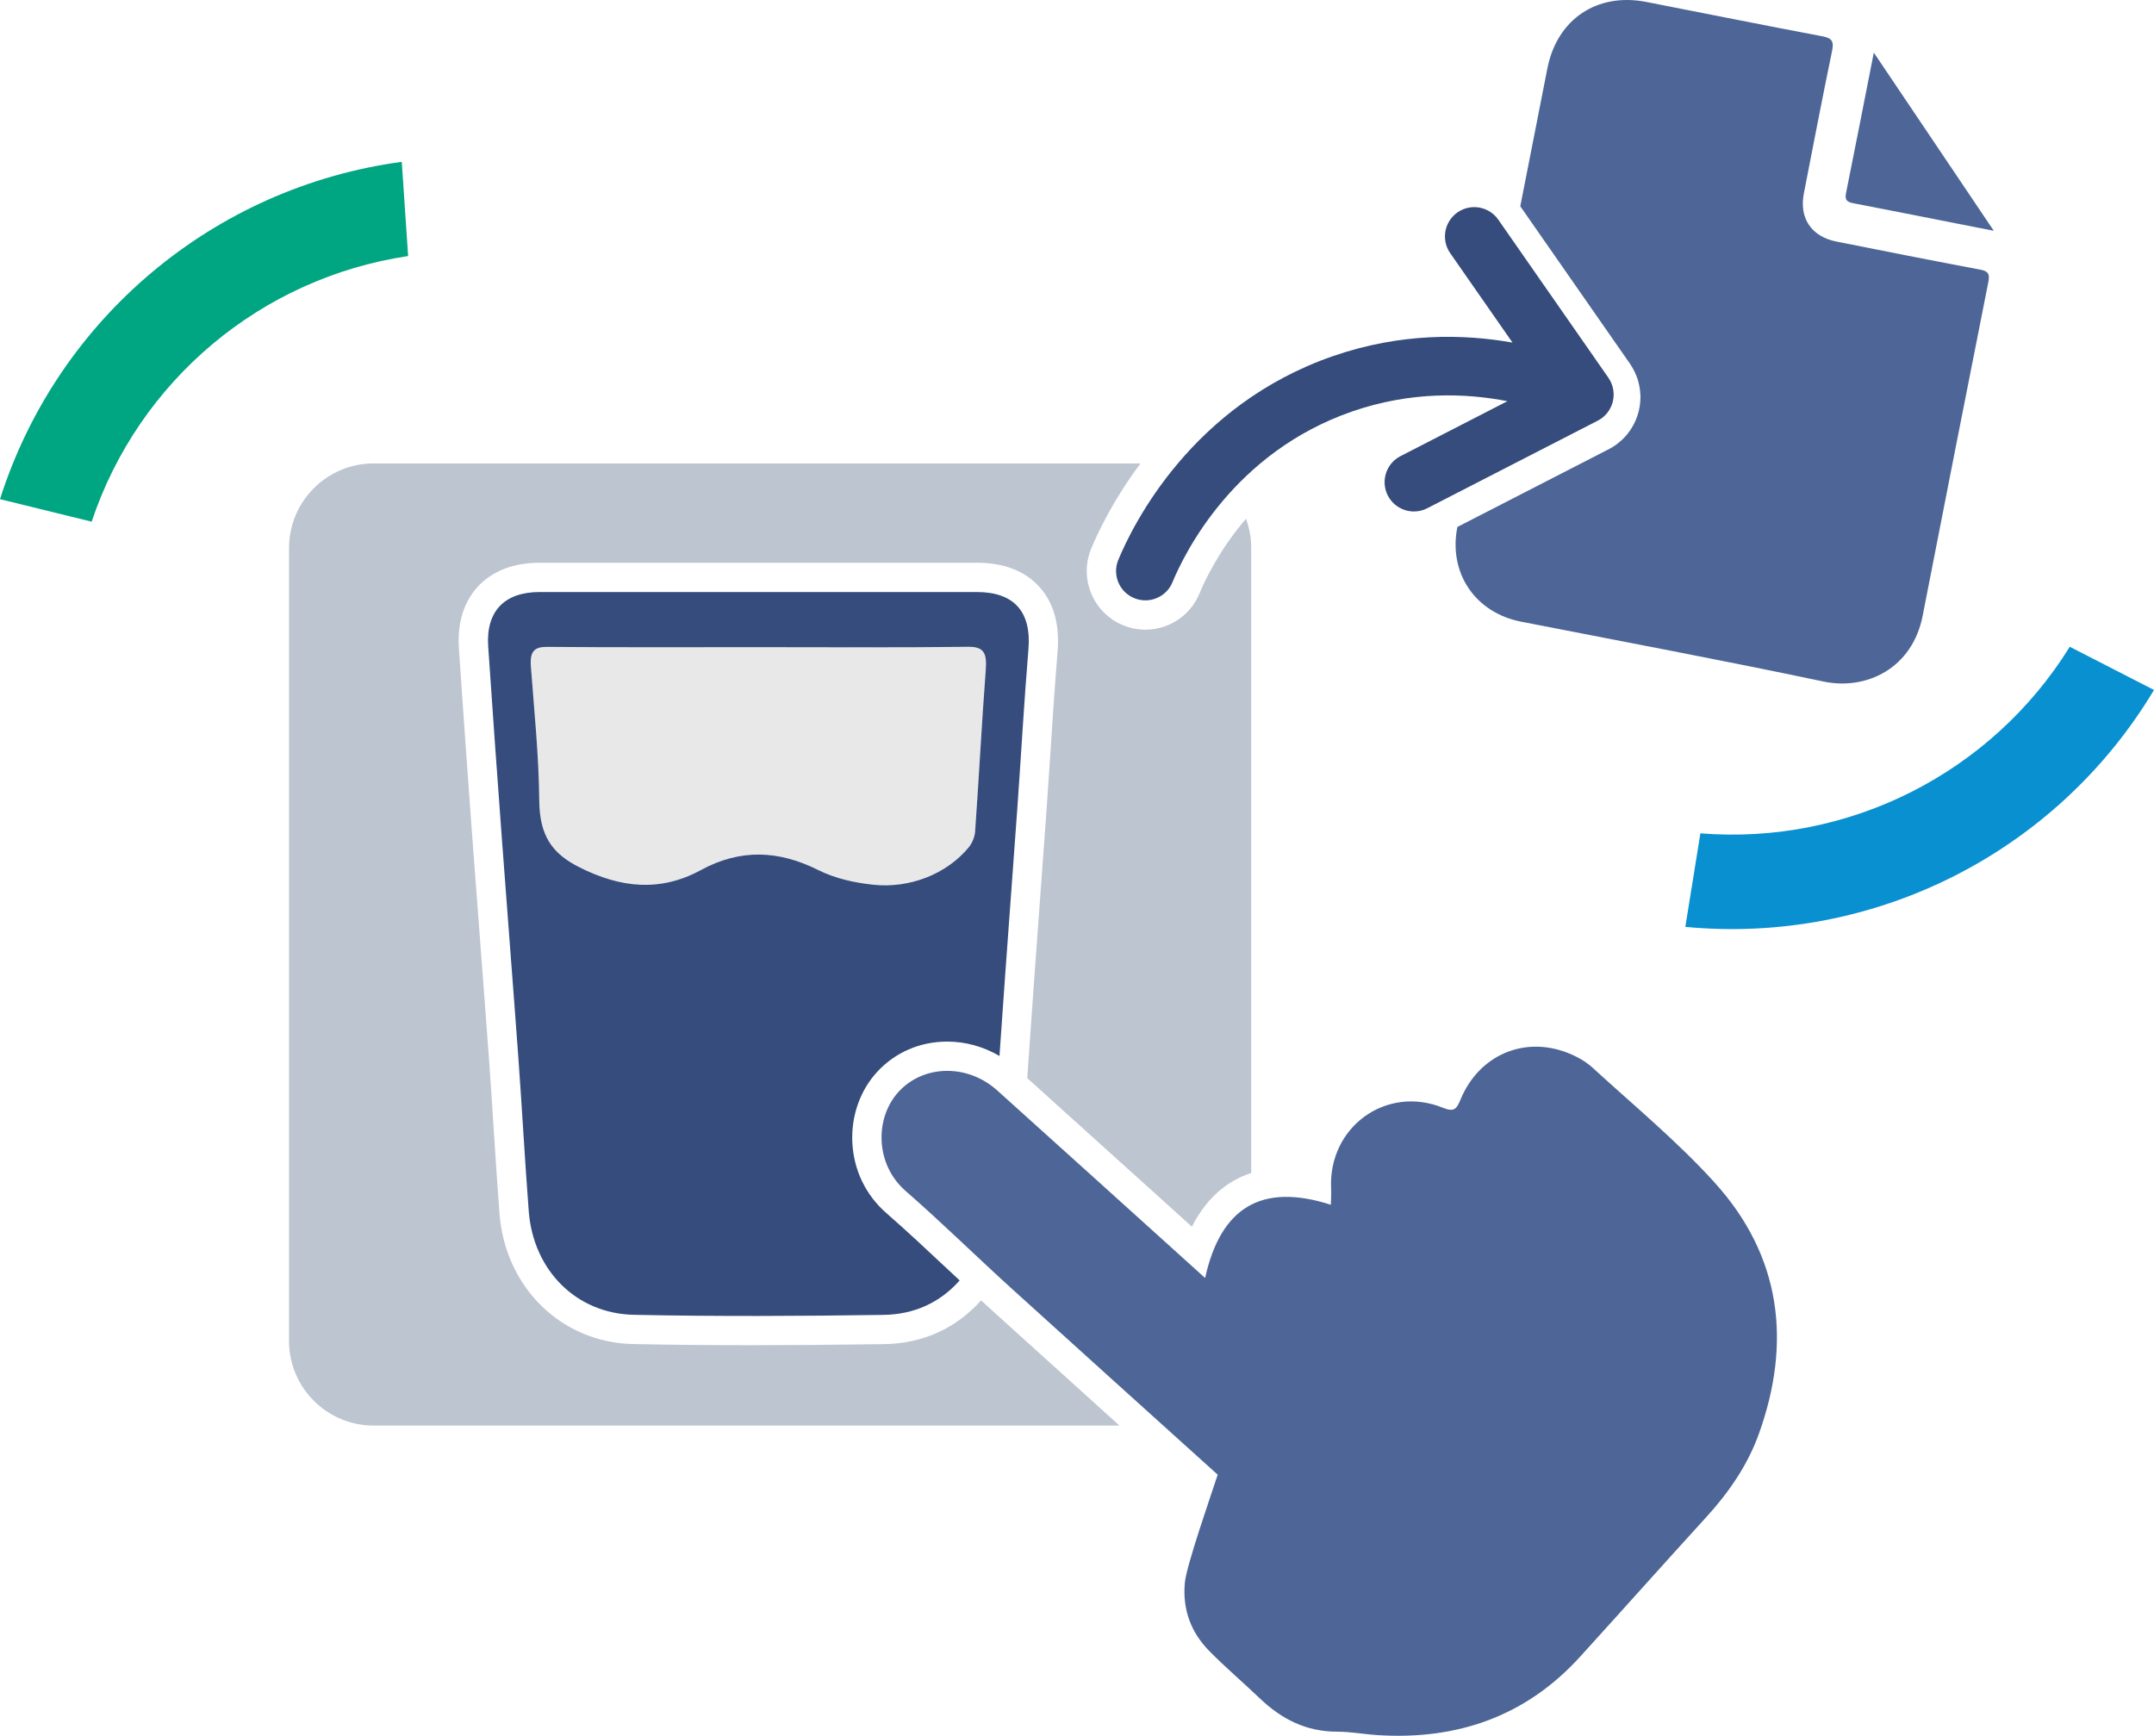
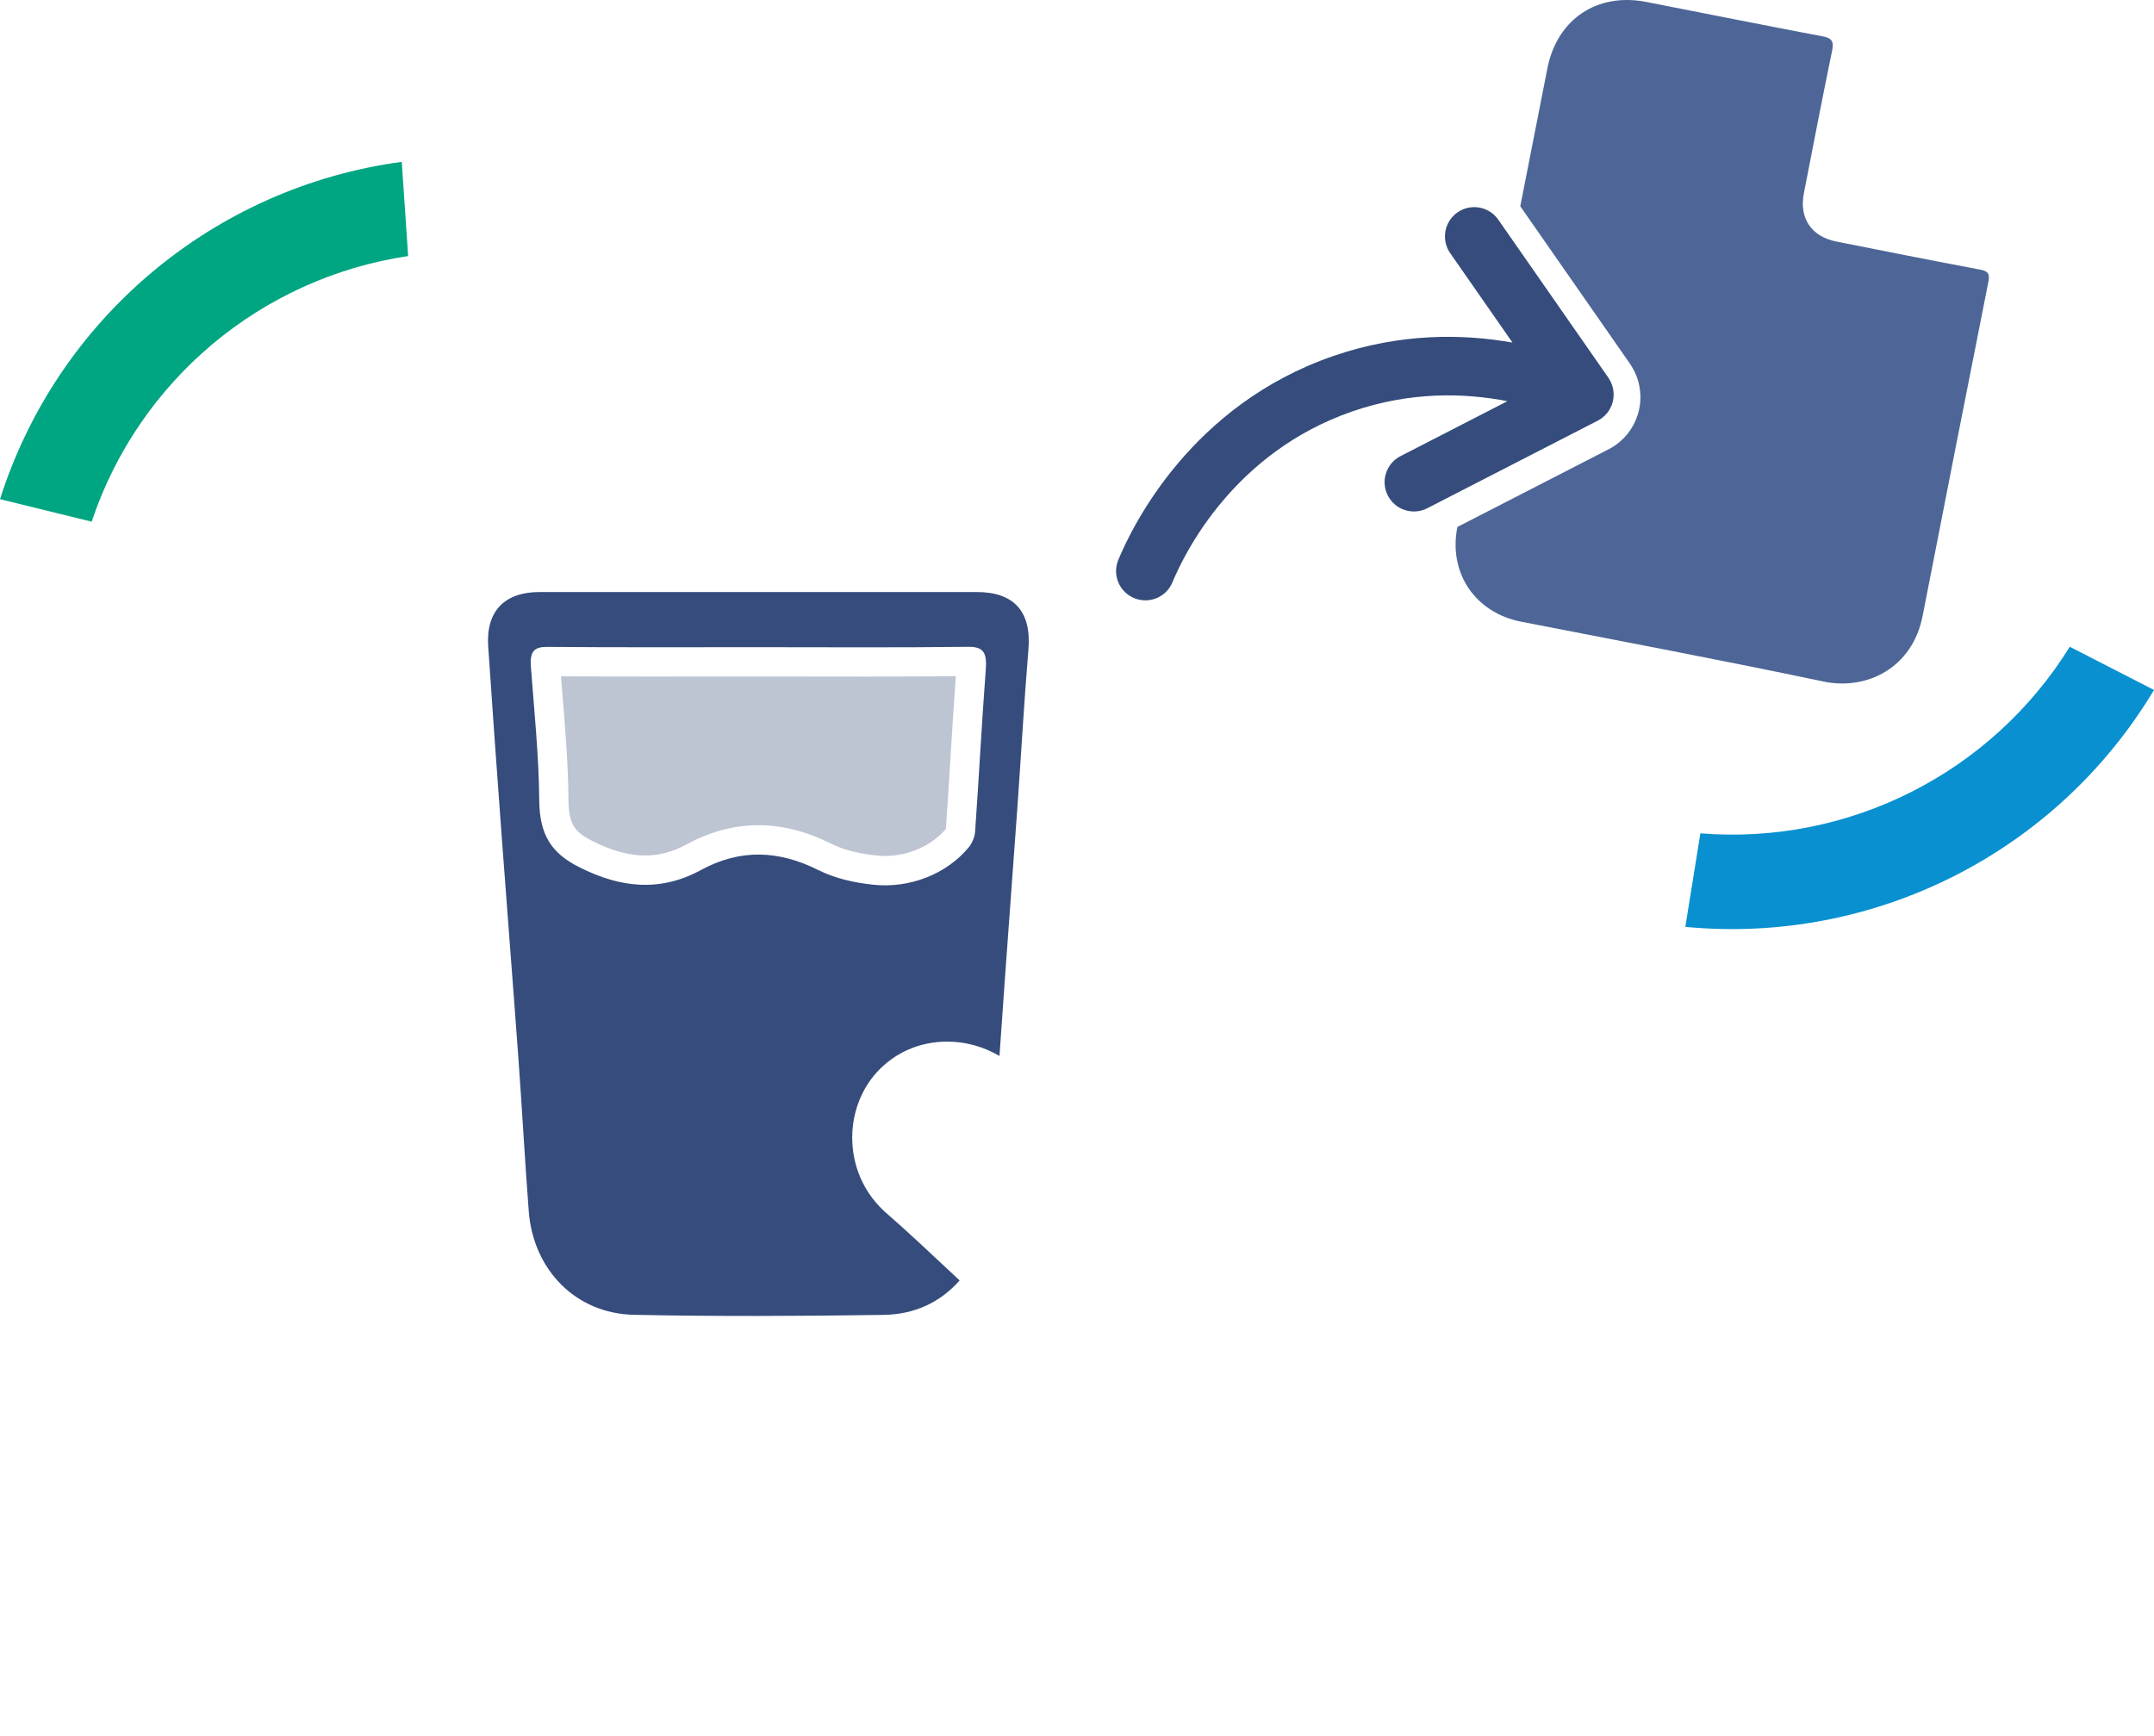
<svg xmlns="http://www.w3.org/2000/svg" id="Layer_2" viewBox="0 0 735.03 592.36">
  <defs>
    <style>.cls-1{fill:#00a582;}.cls-2{fill:#bdc5d1;}.cls-3{fill:#0890d0;}.cls-4{fill:#e8e8e8;}.cls-5{fill:#4d6697;}.cls-6{fill:#354c7c;}.cls-7{fill:#8b98af;opacity:.57;}</style>
  </defs>
  <g id="Layer_1-2">
    <g>
      <path class="cls-3" d="m706.29,220.72c-26.77,43.16-75.42,67.74-126.05,63.67l-5.14,31.92c64.44,6.13,126.66-25.33,159.93-80.85l-28.74-14.74Z" />
      <path class="cls-1" d="m31.28,178.03c16.06-48.13,57.8-83.17,107.99-90.65l-2.17-32.15C72.99,63.88,19.61,108.7,0,170.35l31.28,7.68Z" />
-       <path class="cls-5" d="m680.34,78.76c-4.57-.9-8.84-1.74-13.11-2.58-11.43-2.25-22.85-4.51-34.28-6.72-1.98-.38-3.6-.66-3.03-3.48,3.22-15.96,6.32-31.94,9.48-47.91.04-.2.29-.35.05-.07,13.47,20.01,27.03,40.14,40.91,60.76Z" />
      <path class="cls-5" d="m675.67,92c-16.37-3.07-32.7-6.32-49.03-9.57-8.54-1.7-12.75-7.99-11.09-16.44,3.17-16.22,6.28-32.45,9.63-48.64.67-3.22-.02-4.34-3.3-4.96-20.05-3.79-40.06-7.81-60.09-11.73-16.81-3.28-30.46,5.89-33.76,22.67-3.09,15.68-6.17,31.37-9.25,47.06l37.61,54s.22.36.27.45c.35.56.66,1.09.93,1.63.08.16.19.37.29.59.31.67.57,1.3.79,1.93l.1.25.09.31c.23.73.42,1.5.57,2.32.03.18.06.34.08.5.11.69.18,1.33.22,1.96.01.13.07,1.07.07,1.07l-.03.31c0,.6-.04,1.22-.1,1.84-.02.19-.04.39-.07.6-.1.7-.21,1.34-.36,1.95-.05.22-.1.44-.16.65-.2.75-.46,1.53-.77,2.28-.1.24-.16.38-.22.52-.27.63-.59,1.25-.93,1.86-.08.14-.17.31-.27.47-.43.71-.92,1.42-1.43,2.07l-.18.23-.14.16c-.44.53-.89,1.01-1.36,1.47-.13.13-.3.29-.48.45-.49.45-1,.88-1.53,1.27-.02.02-.23.18-.23.18l-.3.21c-.53.37-1.07.7-1.65,1.03l-.17.11-52.11,26.77-.03.15c-3.04,15.69,6.19,29.13,21.79,32.18,34.41,6.73,68.87,13.18,103.17,20.42,14.62,3.08,30.34-4.47,33.85-22.47,7.41-37.97,14.88-75.93,22.41-113.88.53-2.69.02-3.7-2.82-4.24Z" />
-       <path class="cls-2" d="m409.32,202.53c-3.11,7.51-10.36,12.35-18.48,12.35-2.63,0-5.2-.51-7.64-1.52-10.19-4.22-15.05-15.94-10.84-26.13,2.3-5.55,7.56-16.71,16.82-29.08H127.52c-15.96,0-28.89,12.94-28.89,28.89v270.57c0,15.96,12.94,28.89,28.89,28.89h254.5c-14.39-12.98-29.01-26.19-43.43-39.25-1.27-1.15-2.54-2.32-3.81-3.48-8.56,9.61-19.89,14.75-33.23,14.94-16.92.24-31.71.36-45.23.36-14.36,0-27.52-.13-40.23-.39-24.5-.51-43.7-19.26-45.65-44.6-.74-9.61-1.36-19.35-1.97-28.77-.49-7.72-1.01-15.71-1.58-23.53-1-13.77-2.07-27.78-3.1-41.32-.87-11.34-1.73-22.67-2.57-34.01-1.32-17.91-3.04-41.51-4.63-65.17-.74-10.92,3.16-17.55,6.56-21.19,3.42-3.67,9.84-8.04,20.95-8.04,12.75,0,25.51-.01,38.27-.01h110.92c9.18,0,16.33,2.73,21.26,8.09,4.99,5.42,7.12,12.93,6.34,22.31-.94,11.3-1.69,22.85-2.42,34.01-.42,6.47-.85,12.94-1.31,19.41-.7,9.94-1.44,19.88-2.17,29.83-.68,9.18-1.36,18.36-2.01,27.53-.82,11.57-1.63,23.14-2.44,34.71,14.09,12.68,28.31,25.52,42.09,37.97,4.7,4.24,9.4,8.49,14.1,12.73,5.33-10.54,12.76-15.88,20.24-18.34v-213.23c0-3.53-.63-6.91-1.79-10.03-9.07,10.61-13.95,20.86-15.87,25.51Z" />
      <path class="cls-6" d="m548.41,140.95s.05-.06.08-.09c.27-.34.5-.69.72-1.05.04-.07.08-.14.12-.22.17-.31.33-.62.47-.94.04-.08.07-.16.11-.24.15-.38.29-.77.39-1.16.02-.09.04-.17.06-.26.08-.33.14-.66.19-1,.01-.11.03-.21.04-.32.04-.42.06-.83.05-1.25,0-.02,0-.03,0-.05,0-.05-.01-.09-.01-.13-.02-.38-.05-.75-.11-1.13-.01-.09-.03-.18-.04-.27-.08-.42-.18-.83-.31-1.24,0-.02-.02-.04-.02-.06-.12-.37-.27-.74-.44-1.1-.05-.1-.1-.21-.15-.31-.15-.29-.31-.58-.49-.86-.05-.08-.1-.17-.15-.25-.02-.03-.03-.05-.05-.08l-37.59-53.97c-3.16-4.53-9.39-5.65-13.92-2.49-4.53,3.16-5.65,9.39-2.49,13.92l21.25,30.51c-16.68-2.96-38.11-3.4-61.28,4.63-48.15,16.68-68.22,57.43-73.23,69.52-2.11,5.1.31,10.95,5.42,13.06,1.25.52,2.55.76,3.82.76,3.93,0,7.65-2.33,9.24-6.18,4.2-10.14,21.02-44.32,61.29-58.27,20.17-6.99,38.81-6.29,53.01-3.52l-36.48,18.75c-4.91,2.52-6.85,8.55-4.32,13.46s8.55,6.85,13.46,4.32l58.18-29.89s.05-.03.08-.05c.36-.19.72-.4,1.07-.64.01-.01.03-.02.04-.03.05-.04.1-.08.15-.12.3-.22.58-.45.84-.69.08-.08.16-.15.24-.23.27-.27.53-.54.76-.83Z" />
      <path class="cls-7" d="m296.7,230.91c-6.33,0-12.66-.01-18.99-.02-6.32-.01-12.63-.02-18.95-.02s-12.25,0-18.38.01c-6.13,0-12.27.01-18.4.01-12.02,0-21.67-.03-30.55-.09.18,2.23.36,4.46.54,6.7.95,11.57,1.92,23.54,2.02,35.5.07,8.45,2.21,11.02,8.19,14.02,6.6,3.32,12.48,4.93,17.97,4.93,4.85,0,9.52-1.26,14.29-3.86,7.91-4.3,16.1-6.48,24.35-6.48s16.48,2.13,24.86,6.32c4.03,2.02,9.23,3.38,15.47,4.03.94.1,1.9.15,2.86.15,8.06,0,16-3.53,20.77-9.22.01-.02.02-.05.03-.07.56-7.96,1.06-16.05,1.54-23.88.57-9.23,1.16-18.75,1.85-28.18-8.63.09-17.92.13-29.48.13h-.01Z" />
-       <path class="cls-4" d="m336.39,228.45c-1.39,18.42-2.34,36.89-3.64,55.32-.13,1.88-1.09,4.06-2.14,5.33-7.63,9.28-20.28,14.1-32.53,12.82-6.4-.67-13.04-2.1-18.91-5.04-13.5-6.76-26.58-7.26-39.95,0-13.93,7.58-27.44,6.16-41.53-.93-9.39-4.72-13.59-10.83-13.69-22.87-.13-15.26-1.73-30.52-2.86-45.76-.37-5.07,1.24-6.61,5.55-6.57,24.02.2,48.04.1,72.07.1s47.67.17,71.51-.13c5.27-.07,6.55,1.91,6.11,7.73Z" />
      <path class="cls-6" d="m323.76,433.5c-6.94-6.51-14.12-13.25-21.33-19.54-6.96-6.08-11.07-14.56-11.57-23.88-.49-9.07,2.6-17.93,8.47-24.3,6.14-6.66,14.63-10.32,23.9-10.32,6.27,0,12.41,1.72,17.83,4.91.65-9.29,1.3-18.58,1.96-27.87,1.36-19.12,2.83-38.24,4.18-57.36,1.27-17.84,2.26-35.71,3.74-53.54,1.06-12.75-4.79-19.56-17.63-19.56h-73.94c-25.08,0-50.16,0-75.24,0-12.03,0-18.35,6.61-17.54,18.57,1.46,21.71,3.03,43.41,4.63,65.11,1.85,25.12,3.85,50.23,5.67,75.35,1.27,17.42,2.2,34.86,3.54,52.27,1.54,20.07,16.09,34.95,35.89,35.36,28.35.59,56.74.44,85.11.03,10.56-.15,19.36-4.2,26.04-11.76-1.24-1.16-2.47-2.32-3.69-3.46Zm-84.53-136.61c-13.93,7.58-27.44,6.16-41.53-.93-9.39-4.72-13.59-10.83-13.69-22.87-.13-15.26-1.73-30.52-2.86-45.76-.37-5.07,1.24-6.61,5.55-6.57,24.02.2,48.04.1,72.07.1s47.67.17,71.51-.13c5.27-.07,6.55,1.91,6.11,7.73-1.39,18.42-2.34,36.89-3.64,55.32-.13,1.88-1.09,4.06-2.14,5.33-7.63,9.28-20.28,14.1-32.53,12.82-6.4-.67-13.04-2.1-18.91-5.04-13.5-6.76-26.58-7.26-39.95,0Z" />
-       <path class="cls-5" d="m585.14,403.62c22.63,24.99,26.3,54.29,15.09,85.61-3.86,10.79-10.33,20.14-18.08,28.62-14.41,15.78-28.61,31.75-42.99,47.56-18.47,20.3-41.76,28.39-68.8,26.74-4.73-.29-9.42-1.19-14.12-1.19-10.46,0-18.91-4.26-26.29-11.32-5.69-5.45-11.72-10.55-17.24-16.15-6.33-6.42-9.25-14.25-8.39-23.42.56-5.91,8.9-29.74,11.21-36.81-23.42-21.13-46.85-42.25-70.21-63.42-12.18-11.05-23.92-22.62-36.31-33.43-10.43-9.11-10.57-24.92-2.33-33.87,8.55-9.27,23.5-9.49,33.56-.46,22.02,19.8,43.97,39.66,65.94,59.49l5.05,4.56c5.32-24.14,19.33-32.57,42.9-24.99.04-1.76.2-3.6.1-5.42-1.09-21.05,18.77-35.58,38.23-27.65,3.9,1.59,4.66.2,5.95-2.9,6.28-15.09,21.61-21.73,36.6-15.85,3.03,1.19,6.1,2.9,8.48,5.08,14.06,12.88,28.89,25.12,41.65,39.2Z" />
    </g>
  </g>
</svg>